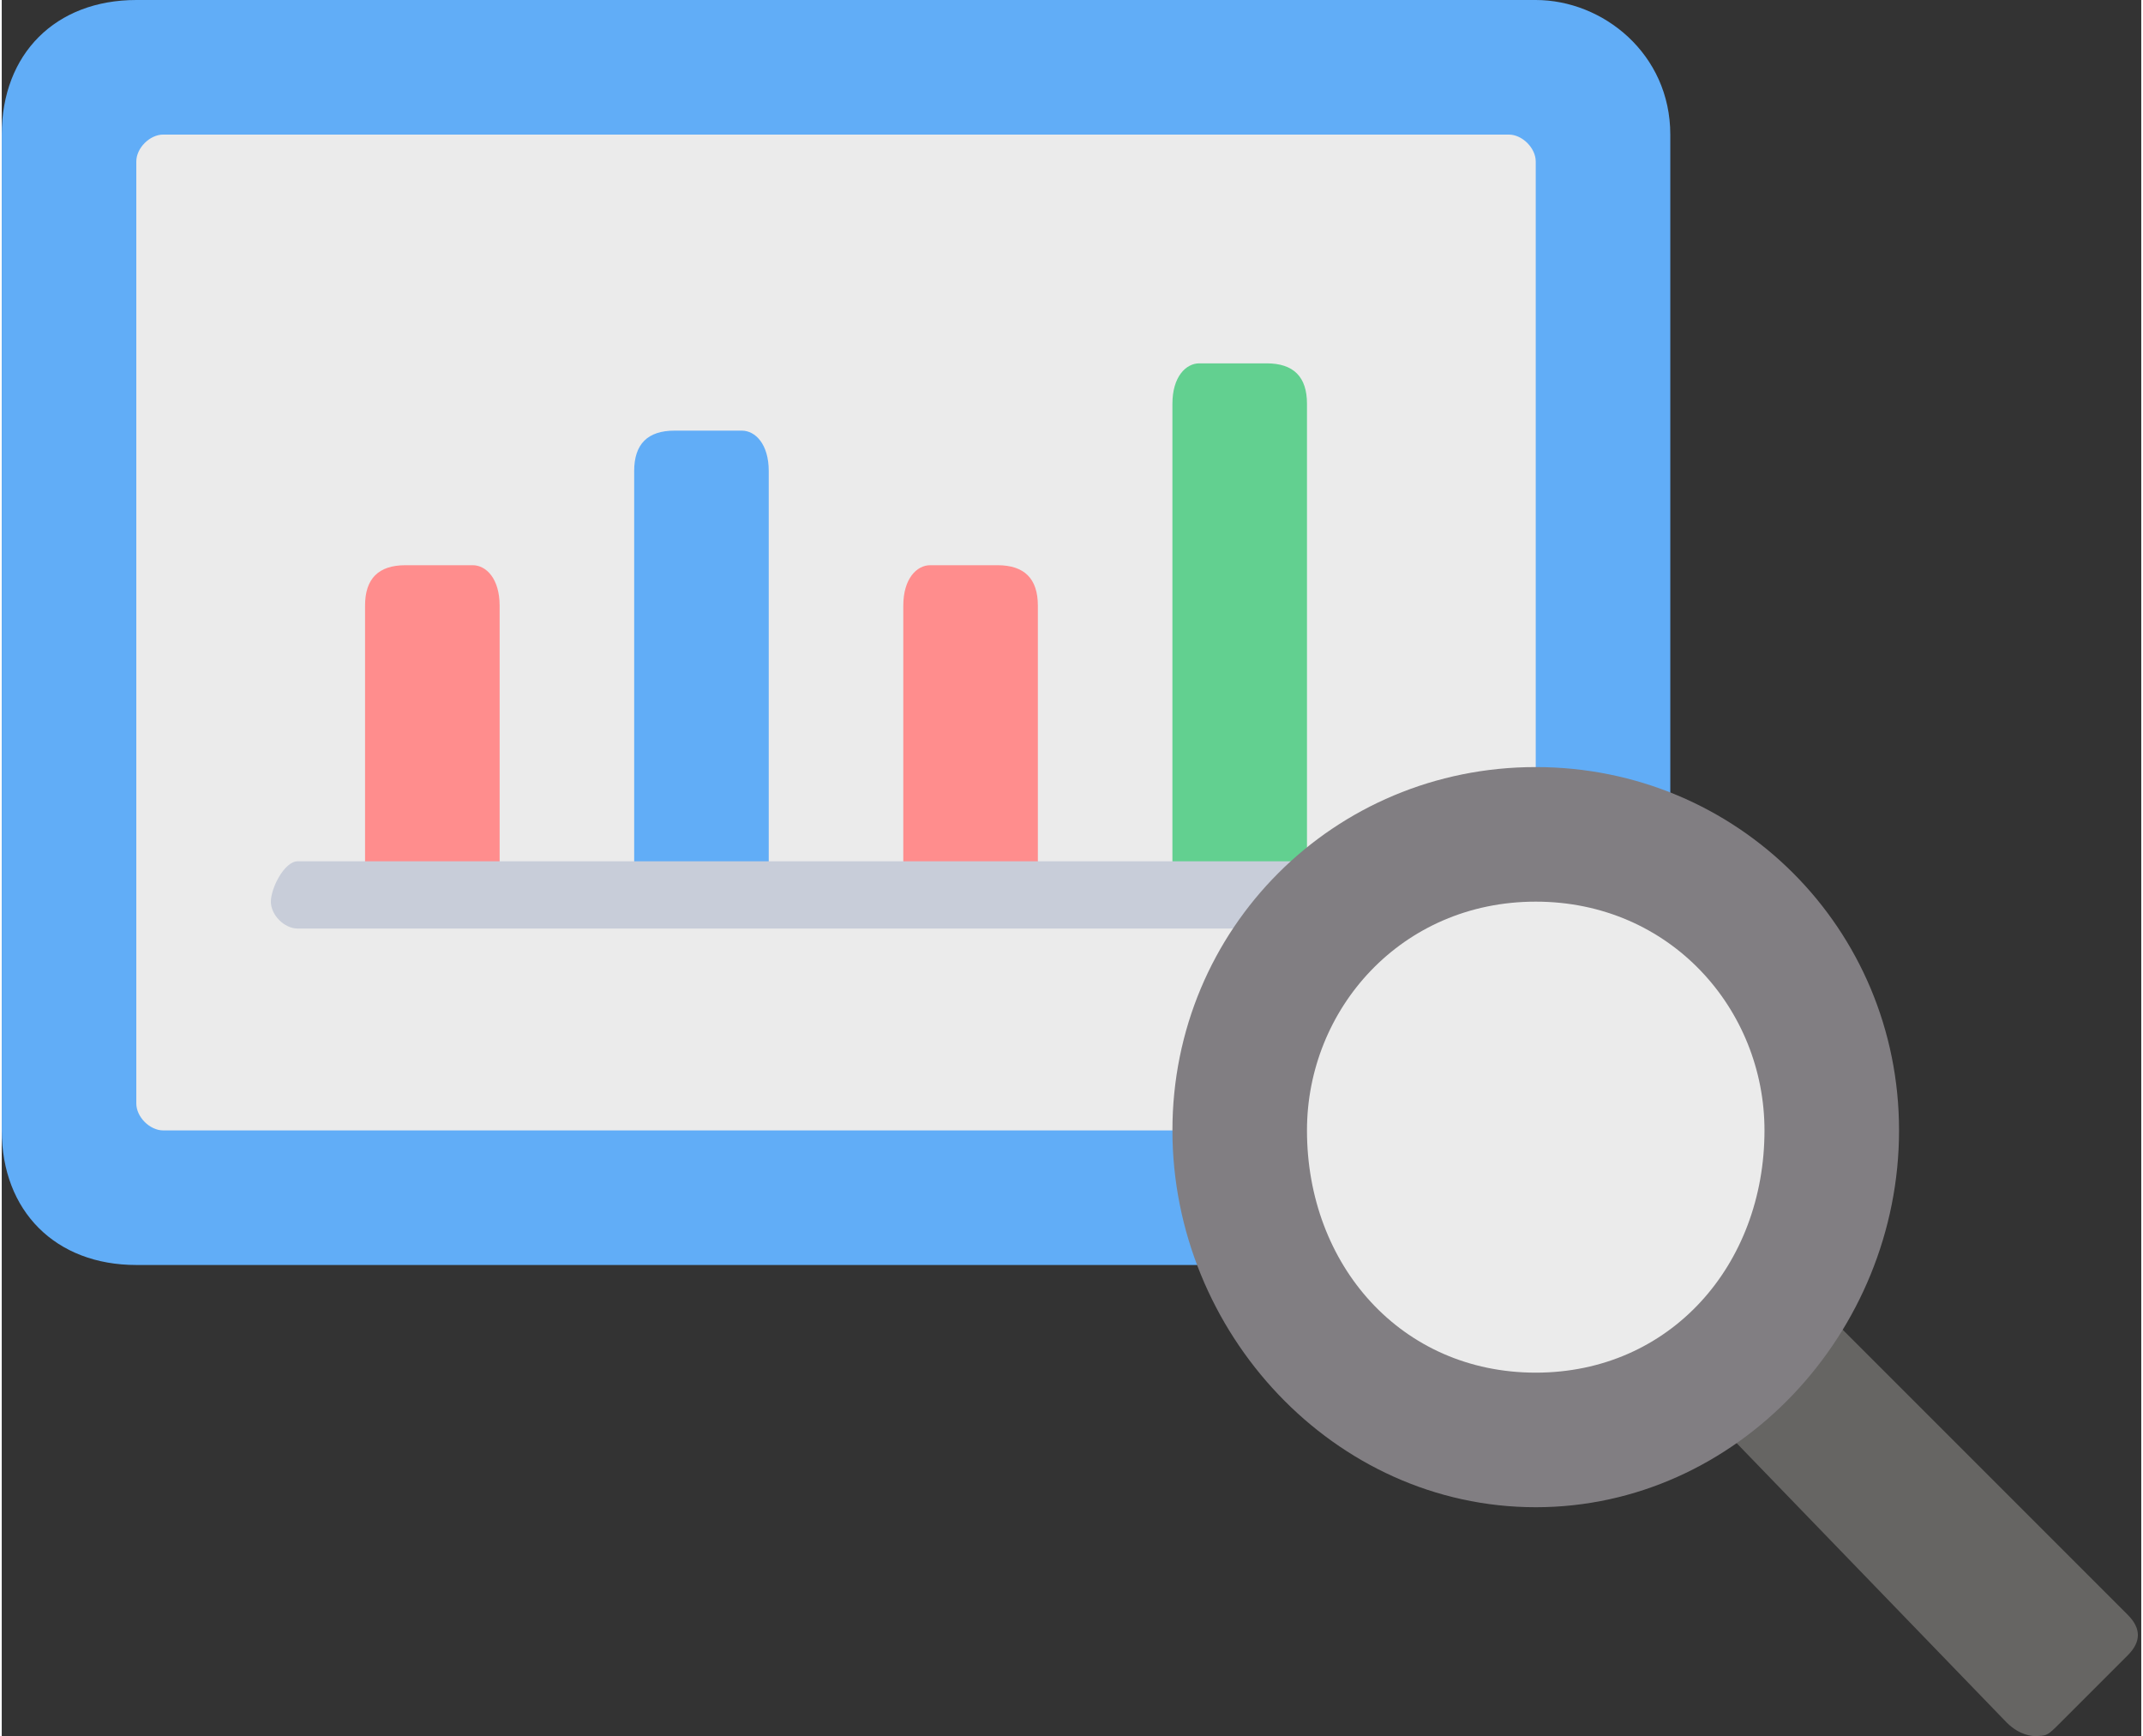
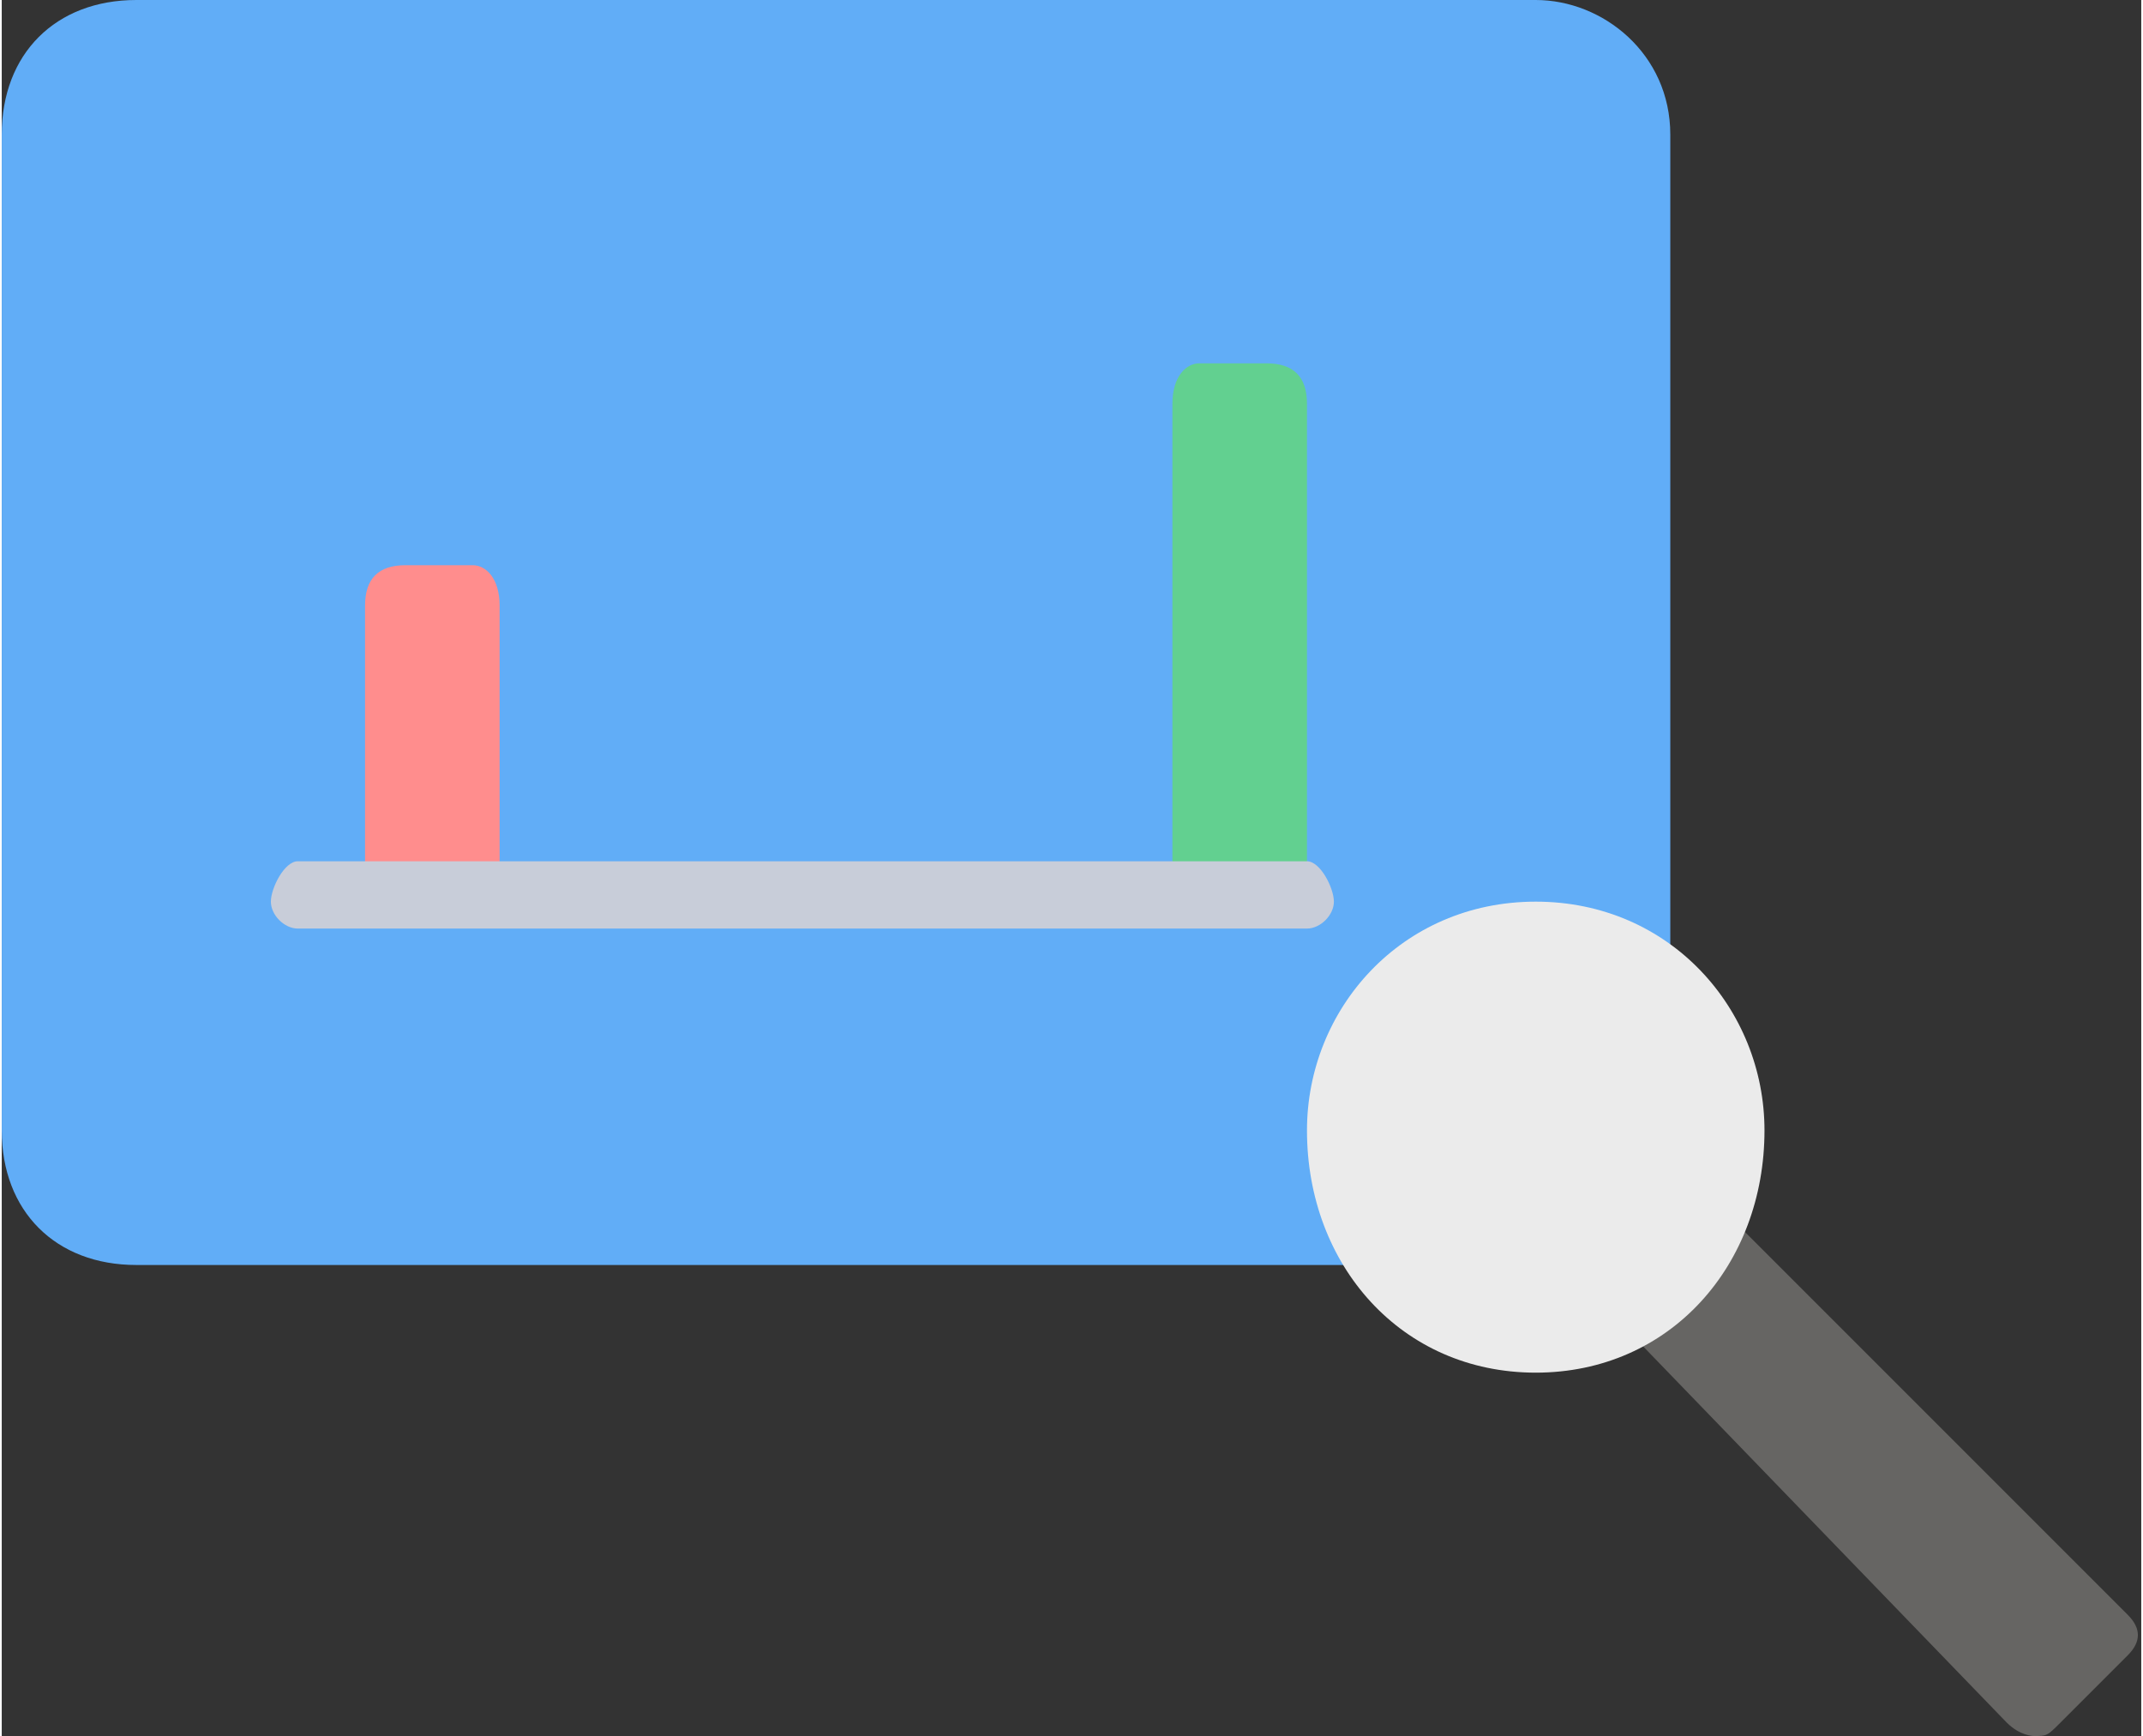
<svg xmlns="http://www.w3.org/2000/svg" xml:space="preserve" width="100px" height="81px" version="1.1" style="shape-rendering:geometricPrecision; text-rendering:geometricPrecision; image-rendering:optimizeQuality; fill-rule:evenodd; clip-rule:evenodd" viewBox="0 0 1.59 1.29">
  <rect x="0" y="0" width="1.59" height="1.29" fill="#333333" stroke="none" />
  <defs>
    <style type="text/css"> .fil0 {fill:#61ADF7;fill-rule:nonzero} .fil3 {fill:#62D090;fill-rule:nonzero} .fil5 {fill:#666563;fill-rule:nonzero} .fil6 {fill:#817E82;fill-rule:nonzero} .fil4 {fill:#C8CDD9;fill-rule:nonzero} .fil1 {fill:#EBEBEB;fill-rule:nonzero} .fil2 {fill:#FF8D8D;fill-rule:nonzero} </style>
  </defs>
  <g id="Livello_x0020_1">
    <path class="fil0" d="M1.14 0l-1.04 0c-0.06,0 -0.1,0.04 -0.1,0.1l0 0.74c0,0.06 0.04,0.1 0.1,0.1l1.04 0c0.05,0 0.1,-0.04 0.1,-0.1l0 -0.74c0,-0.06 -0.05,-0.1 -0.1,-0.1z" />
-     <path class="fil1" d="M1.12 0.1l-1 0c-0.01,0 -0.02,0.01 -0.02,0.02l0 0.7c0,0.01 0.01,0.02 0.02,0.02l1 0c0.01,0 0.02,-0.01 0.02,-0.02l0 -0.7c0,-0.01 -0.01,-0.02 -0.02,-0.02z" />
    <path class="fil2" d="M0.27 0.64l0 -0.19c0,-0.02 0.01,-0.03 0.03,-0.03l0.05 0c0.01,0 0.02,0.01 0.02,0.03l0 0.19c0,0.02 -0.01,0.03 -0.02,0.03l-0.05 0c-0.02,0 -0.03,-0.01 -0.03,-0.03z" />
-     <path class="fil0" d="M0.47 0.64l0 -0.29c0,-0.02 0.01,-0.03 0.03,-0.03l0.05 0c0.01,0 0.02,0.01 0.02,0.03l0 0.29c0,0.02 -0.01,0.03 -0.02,0.03l-0.05 0c-0.02,0 -0.03,-0.01 -0.03,-0.03z" />
-     <path class="fil2" d="M0.67 0.64l0 -0.19c0,-0.02 0.01,-0.03 0.02,-0.03l0.05 0c0.02,0 0.03,0.01 0.03,0.03l0 0.19c0,0.02 -0.01,0.03 -0.03,0.03l-0.05 0c-0.01,0 -0.02,-0.01 -0.02,-0.03z" />
    <path class="fil3" d="M0.87 0.64l0 -0.34c0,-0.02 0.01,-0.03 0.02,-0.03l0.05 0c0.02,0 0.03,0.01 0.03,0.03l0 0.34c0,0.02 -0.01,0.03 -0.03,0.03l-0.05 0c-0.01,0 -0.02,-0.01 -0.02,-0.03z" />
    <path class="fil4" d="M0.97 0.69l-0.75 0c-0.01,0 -0.02,-0.01 -0.02,-0.02 0,-0.01 0.01,-0.03 0.02,-0.03l0.75 0c0.01,0 0.02,0.02 0.02,0.03 0,0.01 -0.01,0.02 -0.02,0.02z" />
    <path class="fil5" d="M1.58 1.2l-0.3 -0.3c-0.01,-0.01 -0.02,-0.01 -0.03,0l-0.05 0.05c-0.01,0.01 -0.01,0.02 0,0.03l0.29 0.3c0.01,0.01 0.02,0.01 0.02,0.01 0.01,0 0.01,0 0.02,-0.01l0.05 -0.05c0.01,-0.01 0.01,-0.02 0,-0.03z" />
-     <path class="fil6" d="M1.41 0.84c0,0.15 -0.12,0.28 -0.27,0.28 -0.15,0 -0.27,-0.13 -0.27,-0.28 0,-0.15 0.12,-0.27 0.27,-0.27 0.15,0 0.27,0.12 0.27,0.27z" />
+     <path class="fil6" d="M1.41 0.84z" />
    <path class="fil1" d="M1.14 1.02c-0.1,0 -0.17,-0.08 -0.17,-0.18 0,-0.09 0.07,-0.17 0.17,-0.17 0.1,0 0.17,0.08 0.17,0.17 0,0.1 -0.07,0.18 -0.17,0.18z" />
  </g>
</svg>